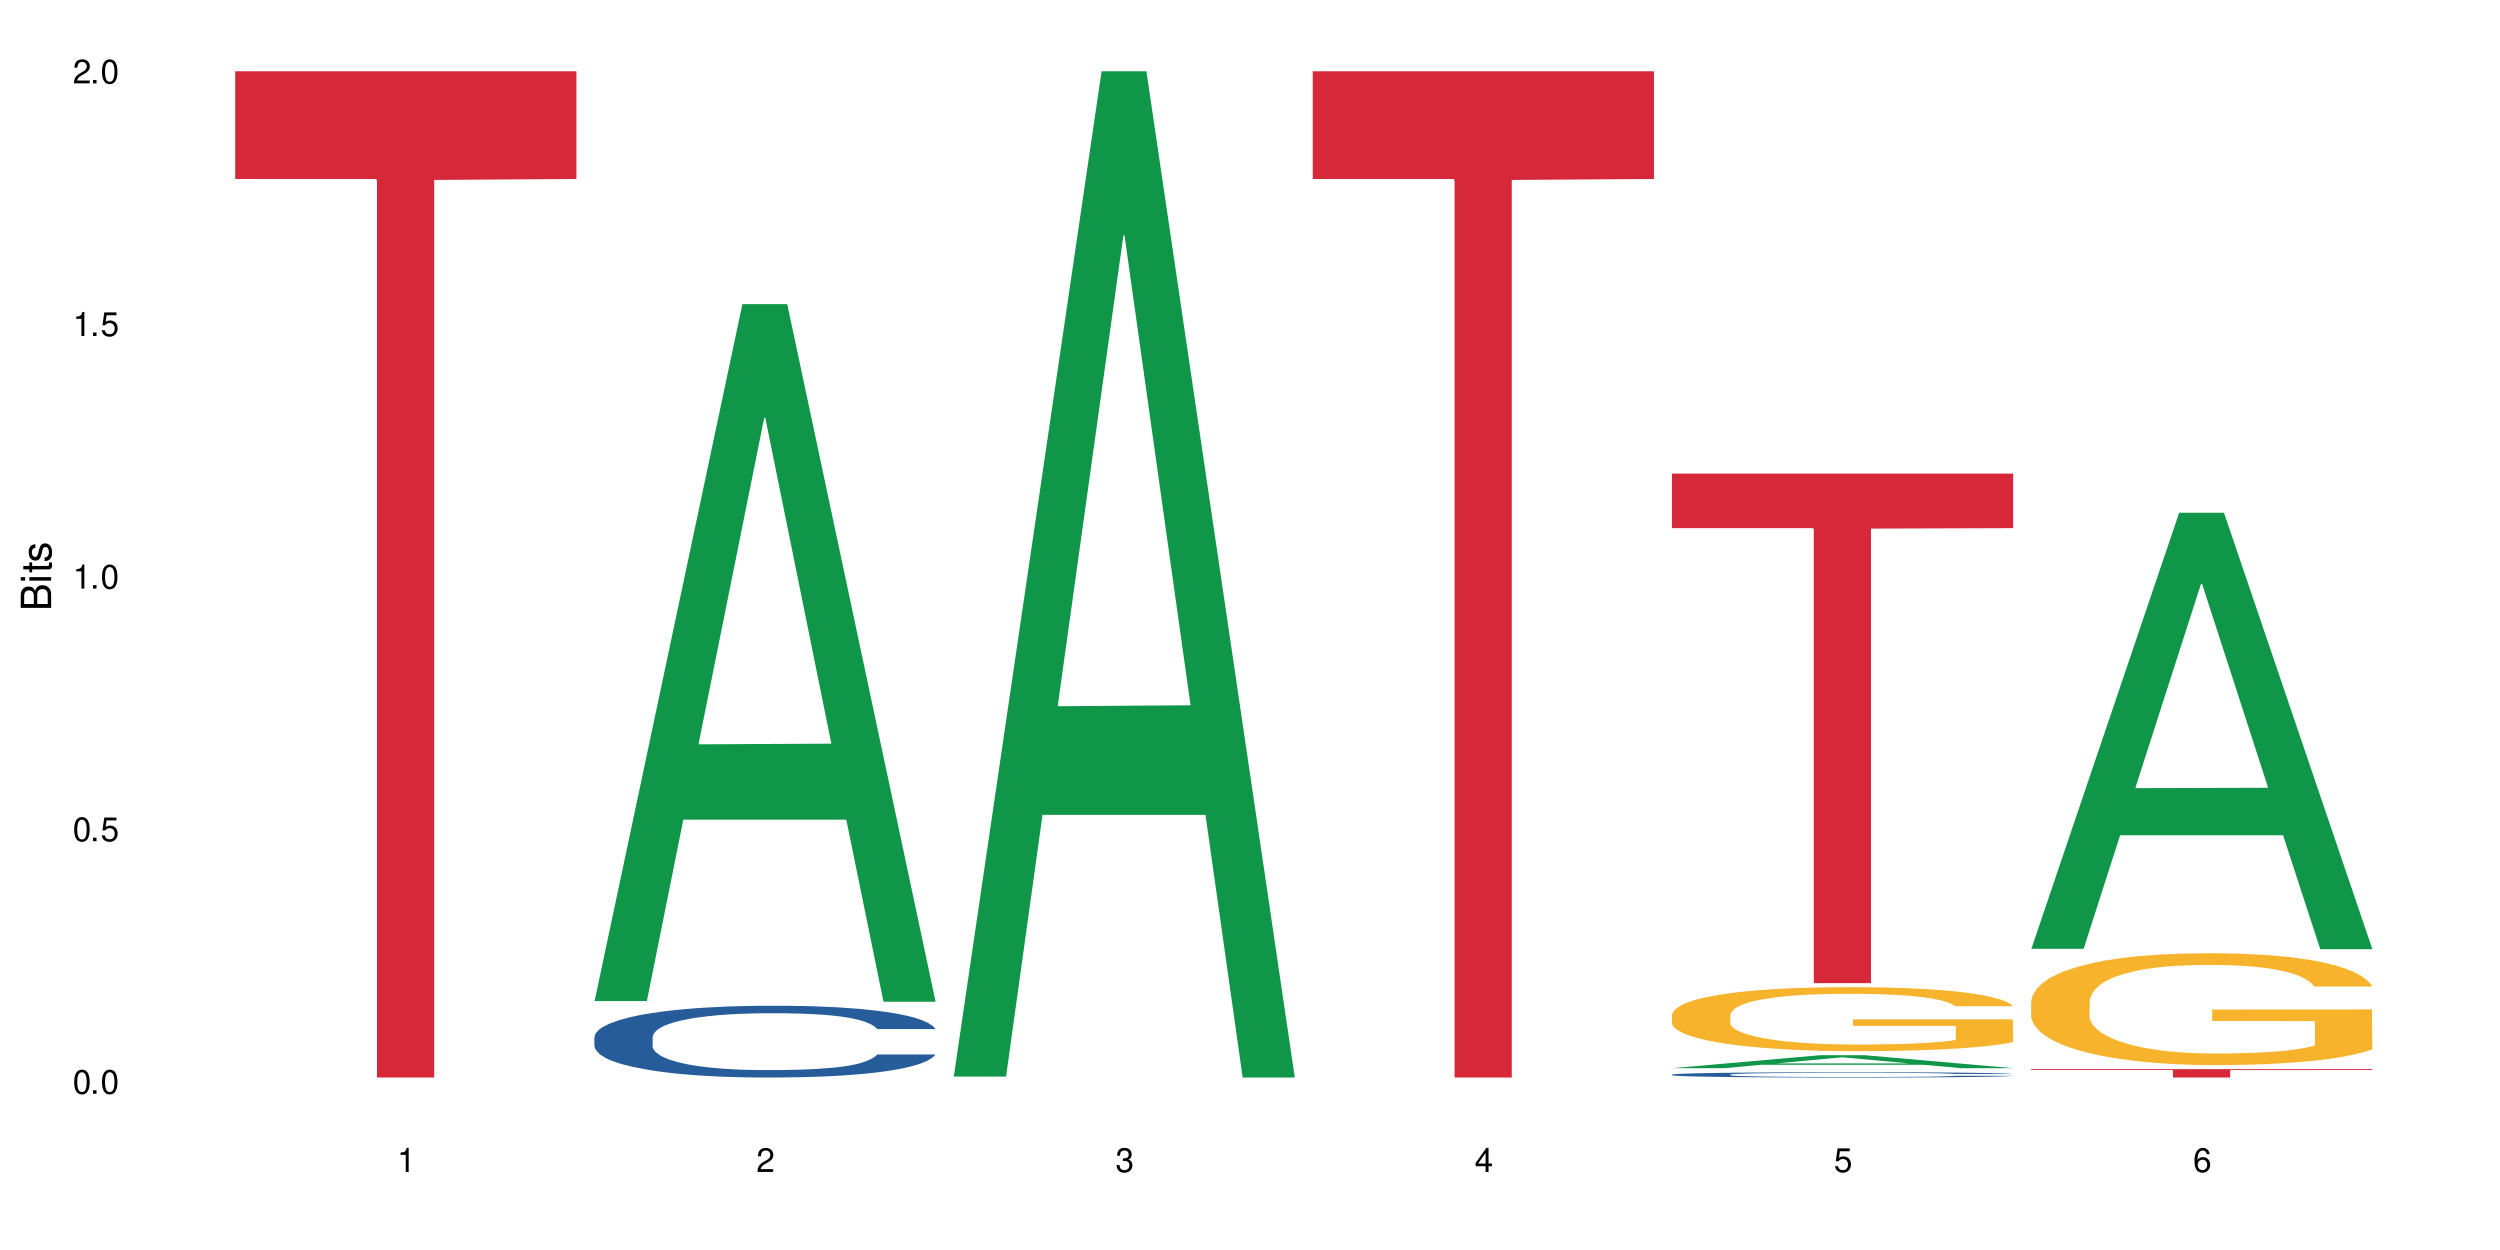
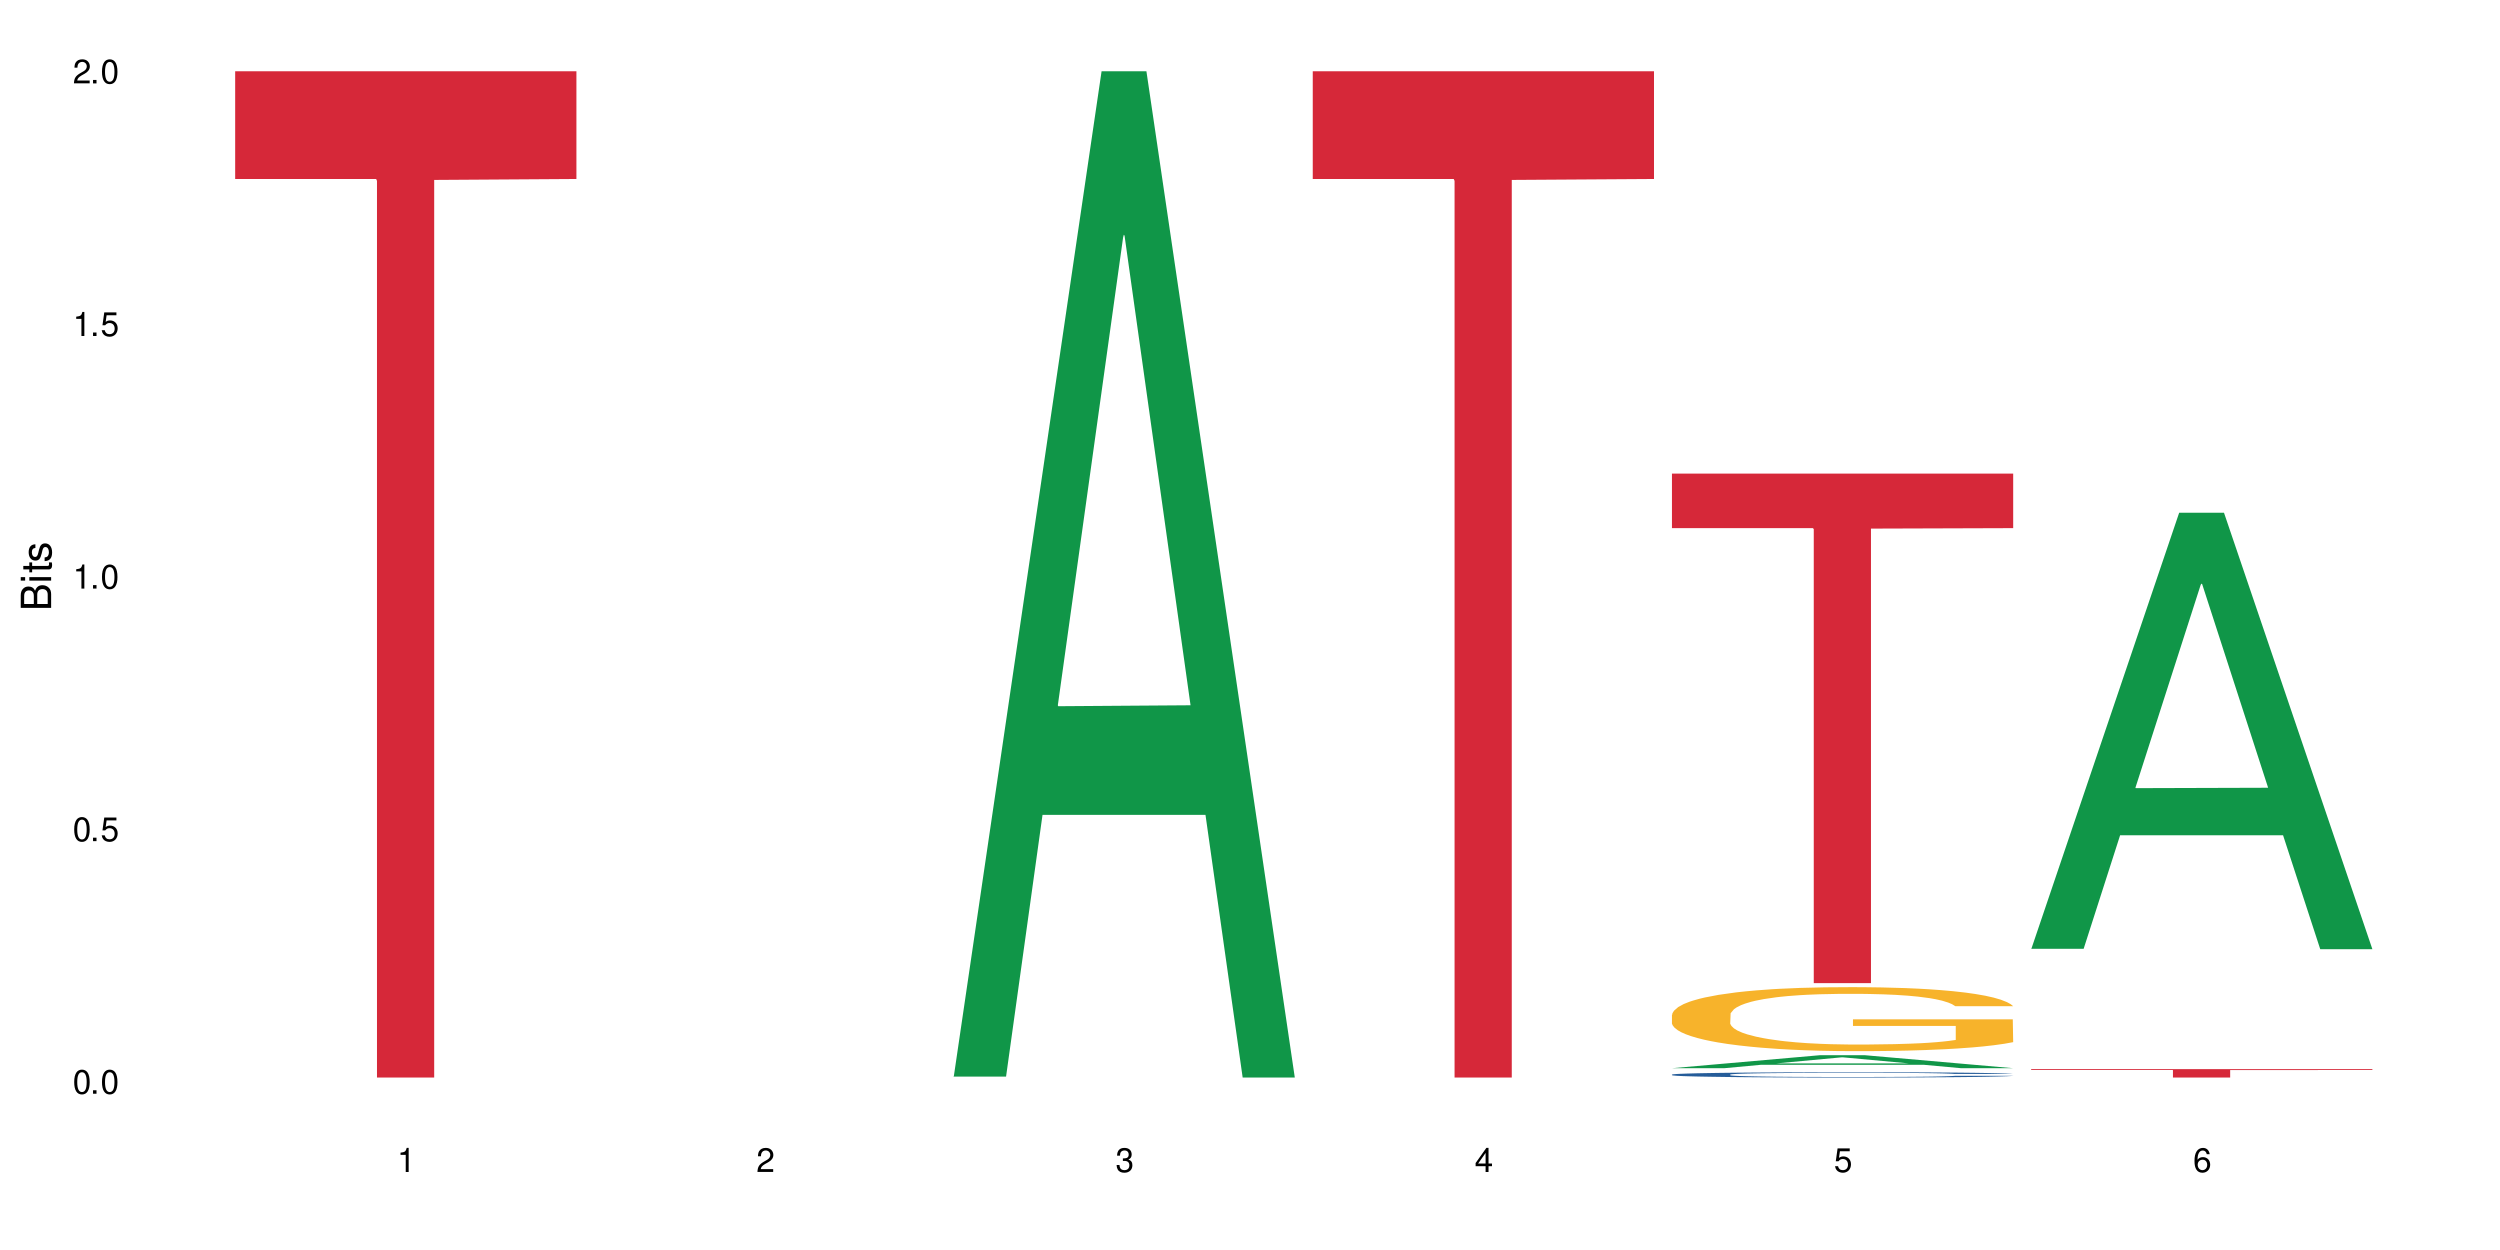
<svg xmlns="http://www.w3.org/2000/svg" xmlns:xlink="http://www.w3.org/1999/xlink" width="720" height="360" viewBox="0 0 720 360">
  <defs>
    <g>
      <g id="glyph-0-0">
</g>
      <g id="glyph-0-1">
        <path d="M 2.641 -6.938 C 2 -6.938 1.422 -6.656 1.078 -6.172 C 0.641 -5.562 0.406 -4.641 0.406 -3.359 C 0.406 -1.016 1.188 0.219 2.641 0.219 C 4.078 0.219 4.859 -1.016 4.859 -3.297 C 4.859 -4.641 4.656 -5.547 4.203 -6.172 C 3.844 -6.656 3.281 -6.938 2.641 -6.938 Z M 2.641 -6.188 C 3.547 -6.188 4 -5.25 4 -3.375 C 4 -1.406 3.562 -0.484 2.625 -0.484 C 1.734 -0.484 1.281 -1.438 1.281 -3.344 C 1.281 -5.25 1.734 -6.188 2.641 -6.188 Z M 2.641 -6.188 " />
      </g>
      <g id="glyph-0-2">
        <path d="M 1.828 -1 L 0.828 -1 L 0.828 0 L 1.828 0 Z M 1.828 -1 " />
      </g>
      <g id="glyph-0-3">
        <path d="M 4.562 -6.797 L 1.062 -6.797 L 0.547 -3.094 L 1.328 -3.094 C 1.719 -3.562 2.047 -3.734 2.578 -3.734 C 3.484 -3.734 4.062 -3.109 4.062 -2.094 C 4.062 -1.125 3.484 -0.531 2.578 -0.531 C 1.828 -0.531 1.375 -0.906 1.188 -1.672 L 0.328 -1.672 C 0.453 -1.109 0.547 -0.844 0.75 -0.594 C 1.125 -0.078 1.828 0.219 2.594 0.219 C 3.969 0.219 4.922 -0.781 4.922 -2.219 C 4.922 -3.562 4.031 -4.484 2.719 -4.484 C 2.25 -4.484 1.859 -4.359 1.469 -4.062 L 1.734 -5.969 L 4.562 -5.969 Z M 4.562 -6.797 " />
      </g>
      <g id="glyph-0-4">
        <path d="M 2.484 -4.938 L 2.484 0 L 3.328 0 L 3.328 -6.938 L 2.766 -6.938 C 2.469 -5.875 2.281 -5.734 0.984 -5.562 L 0.984 -4.938 Z M 2.484 -4.938 " />
      </g>
      <g id="glyph-0-5">
        <path d="M 4.859 -0.828 L 1.281 -0.828 C 1.359 -1.406 1.672 -1.781 2.5 -2.281 L 3.469 -2.828 C 4.406 -3.344 4.906 -4.062 4.906 -4.906 C 4.906 -5.484 4.672 -6.031 4.266 -6.406 C 3.859 -6.766 3.375 -6.938 2.719 -6.938 C 1.859 -6.938 1.219 -6.625 0.844 -6.031 C 0.609 -5.672 0.5 -5.234 0.484 -4.531 L 1.328 -4.531 C 1.359 -5.016 1.406 -5.281 1.531 -5.516 C 1.75 -5.938 2.188 -6.203 2.703 -6.203 C 3.469 -6.203 4.031 -5.641 4.031 -4.891 C 4.031 -4.344 3.719 -3.859 3.125 -3.516 L 2.234 -3 C 0.812 -2.172 0.406 -1.531 0.328 -0.016 L 4.859 -0.016 Z M 4.859 -0.828 " />
      </g>
      <g id="glyph-0-6">
        <path d="M 2.125 -3.188 L 2.578 -3.188 C 3.5 -3.188 3.984 -2.766 3.984 -1.922 C 3.984 -1.062 3.469 -0.531 2.594 -0.531 C 1.656 -0.531 1.203 -1 1.156 -2.016 L 0.312 -2.016 C 0.344 -1.453 0.438 -1.094 0.609 -0.781 C 0.953 -0.109 1.625 0.219 2.547 0.219 C 3.953 0.219 4.859 -0.625 4.859 -1.938 C 4.859 -2.828 4.516 -3.297 3.703 -3.594 C 4.344 -3.844 4.656 -4.328 4.656 -5.031 C 4.656 -6.219 3.875 -6.938 2.578 -6.938 C 1.203 -6.938 0.484 -6.172 0.453 -4.703 L 1.297 -4.703 C 1.312 -5.125 1.344 -5.359 1.453 -5.578 C 1.641 -5.969 2.062 -6.203 2.594 -6.203 C 3.344 -6.203 3.797 -5.75 3.797 -5 C 3.797 -4.516 3.609 -4.219 3.25 -4.047 C 3.016 -3.953 2.703 -3.922 2.125 -3.906 Z M 2.125 -3.188 " />
      </g>
      <g id="glyph-0-7">
        <path d="M 3.141 -1.672 L 3.141 0 L 3.984 0 L 3.984 -1.672 L 4.984 -1.672 L 4.984 -2.438 L 3.984 -2.438 L 3.984 -6.938 L 3.359 -6.938 L 0.266 -2.578 L 0.266 -1.672 Z M 3.141 -2.438 L 1 -2.438 L 3.141 -5.5 Z M 3.141 -2.438 " />
      </g>
      <g id="glyph-0-8">
        <path d="M 4.781 -5.125 C 4.609 -6.266 3.891 -6.938 2.844 -6.938 C 2.094 -6.938 1.422 -6.578 1.031 -5.953 C 0.594 -5.266 0.406 -4.422 0.406 -3.172 C 0.406 -2 0.578 -1.25 0.984 -0.641 C 1.359 -0.078 1.953 0.219 2.703 0.219 C 3.984 0.219 4.922 -0.75 4.922 -2.094 C 4.922 -3.375 4.062 -4.281 2.844 -4.281 C 2.172 -4.281 1.641 -4.031 1.281 -3.516 C 1.281 -5.234 1.828 -6.188 2.797 -6.188 C 3.391 -6.188 3.797 -5.797 3.938 -5.125 Z M 2.734 -3.531 C 3.547 -3.531 4.062 -2.953 4.062 -2.031 C 4.062 -1.156 3.484 -0.531 2.703 -0.531 C 1.922 -0.531 1.328 -1.188 1.328 -2.078 C 1.328 -2.938 1.906 -3.531 2.734 -3.531 Z M 2.734 -3.531 " />
      </g>
      <g id="glyph-1-0">
</g>
      <g id="glyph-1-1">
        <path d="M 0 -0.953 L 0 -4.891 C 0 -5.719 -0.234 -6.344 -0.734 -6.797 C -1.188 -7.234 -1.812 -7.469 -2.5 -7.469 C -3.547 -7.469 -4.188 -7 -4.625 -5.875 C -4.984 -6.688 -5.625 -7.094 -6.531 -7.094 C -7.172 -7.094 -7.734 -6.859 -8.141 -6.391 C -8.562 -5.922 -8.75 -5.344 -8.75 -4.5 L -8.75 -0.953 Z M -4.984 -2.062 L -7.766 -2.062 L -7.766 -4.219 C -7.766 -4.844 -7.688 -5.203 -7.453 -5.5 C -7.219 -5.812 -6.859 -5.969 -6.375 -5.969 C -5.891 -5.969 -5.531 -5.812 -5.297 -5.5 C -5.062 -5.203 -4.984 -4.844 -4.984 -4.219 Z M -0.984 -2.062 L -4 -2.062 L -4 -4.781 C -4 -5.766 -3.438 -6.359 -2.484 -6.359 C -1.547 -6.359 -0.984 -5.766 -0.984 -4.781 Z M -0.984 -2.062 " />
      </g>
      <g id="glyph-1-2">
        <path d="M -6.281 -1.797 L -6.281 -0.797 L 0 -0.797 L 0 -1.797 Z M -8.75 -1.797 L -8.75 -0.797 L -7.484 -0.797 L -7.484 -1.797 Z M -8.75 -1.797 " />
      </g>
      <g id="glyph-1-3">
        <path d="M -6.281 -3.047 L -6.281 -2.016 L -8.016 -2.016 L -8.016 -1.016 L -6.281 -1.016 L -6.281 -0.172 L -5.469 -0.172 L -5.469 -1.016 L -0.719 -1.016 C -0.078 -1.016 0.281 -1.453 0.281 -2.234 C 0.281 -2.5 0.25 -2.719 0.188 -3.047 L -0.641 -3.047 C -0.609 -2.906 -0.594 -2.766 -0.594 -2.562 C -0.594 -2.141 -0.719 -2.016 -1.156 -2.016 L -5.469 -2.016 L -5.469 -3.047 Z M -6.281 -3.047 " />
      </g>
      <g id="glyph-1-4">
        <path d="M -4.531 -5.25 C -5.766 -5.25 -6.469 -4.422 -6.469 -2.969 C -6.469 -1.516 -5.719 -0.562 -4.547 -0.562 C -3.562 -0.562 -3.094 -1.062 -2.734 -2.562 L -2.516 -3.484 C -2.344 -4.188 -2.094 -4.469 -1.641 -4.469 C -1.047 -4.469 -0.641 -3.875 -0.641 -3 C -0.641 -2.453 -0.797 -2 -1.062 -1.75 C -1.25 -1.594 -1.422 -1.531 -1.875 -1.469 L -1.875 -0.406 C -0.422 -0.453 0.281 -1.266 0.281 -2.922 C 0.281 -4.5 -0.5 -5.516 -1.719 -5.516 C -2.656 -5.516 -3.172 -4.984 -3.469 -3.734 L -3.703 -2.766 C -3.891 -1.953 -4.156 -1.609 -4.594 -1.609 C -5.188 -1.609 -5.547 -2.125 -5.547 -2.938 C -5.547 -3.75 -5.203 -4.172 -4.531 -4.203 Z M -4.531 -5.25 " />
      </g>
    </g>
  </defs>
  <rect x="-72" y="-36" width="864" height="432" fill="rgb(100%, 100%, 100%)" fill-opacity="1" />
  <path fill-rule="nonzero" fill="rgb(83.922%, 15.686%, 22.353%)" fill-opacity="1" d="M 67.73 20.527 L 166.008 20.527 L 166.008 51.547 L 125.047 51.82 L 125.047 310.332 L 108.57 310.332 L 108.57 52.094 L 108.332 51.547 L 67.73 51.547 Z M 67.73 20.527 " />
-   <path fill-rule="nonzero" fill="rgb(6.275%, 58.824%, 28.235%)" fill-opacity="1" d="M 171.18 288.316 L 171.285 288.129 L 213.809 87.594 L 226.723 87.594 L 269.453 288.504 L 254.441 288.504 L 243.73 236.059 L 196.797 236.059 L 186.297 288.316 L 171.18 288.316 L 201.312 214.363 L 239.426 214.176 L 220.422 120.418 L 220.211 120.23 L 220 120.793 L 201.207 214.176 L 201.312 214.363 Z M 171.18 288.316 " />
-   <path fill-rule="nonzero" fill="rgb(14.51%, 36.078%, 60%)" fill-opacity="1" d="M 171.18 298.66 L 171.297 298.641 L 171.297 298.188 L 171.66 297.469 L 172.496 296.562 L 173.336 295.938 L 175.492 294.824 L 178.488 293.75 L 181.605 292.918 L 183.883 292.426 L 185.922 292.047 L 190.594 291.348 L 193.59 290.992 L 196.828 290.668 L 200.781 290.348 L 203.656 290.16 L 210.129 289.855 L 214.922 289.727 L 218.641 289.668 L 226.668 289.668 L 231.461 289.742 L 234.938 289.84 L 238.773 289.988 L 242.008 290.16 L 247.641 290.574 L 252.676 291.105 L 254.953 291.406 L 258.547 291.992 L 261.305 292.559 L 263.223 293.051 L 265.379 293.75 L 267.297 294.598 L 268.734 295.562 L 269.453 296.375 L 252.676 296.375 L 251.836 295.617 L 250.879 295.031 L 249.082 294.258 L 247.281 293.711 L 244.766 293.164 L 242.488 292.805 L 239.371 292.445 L 236.617 292.219 L 233.738 292.047 L 230.984 291.934 L 225.711 291.82 L 219.598 291.82 L 217.32 291.859 L 212.645 292.012 L 210.129 292.145 L 206.535 292.406 L 204.016 292.652 L 201.02 293.031 L 198.984 293.352 L 196.469 293.844 L 194.668 294.277 L 192.633 294.902 L 191.434 295.371 L 190.355 295.902 L 189.395 296.523 L 188.676 297.188 L 188.199 297.887 L 187.957 298.566 L 187.957 301.492 L 188.199 302.172 L 188.797 302.965 L 190.355 304.117 L 192.633 305.121 L 195.27 305.914 L 197.785 306.48 L 199.223 306.742 L 201.141 307.047 L 204.137 307.422 L 208.453 307.801 L 210.969 307.953 L 214.805 308.105 L 218.758 308.18 L 224.031 308.18 L 228.707 308.105 L 231.82 308.008 L 235.059 307.859 L 239.492 307.535 L 242.25 307.234 L 244.645 306.875 L 246.445 306.516 L 247.641 306.215 L 249.441 305.629 L 250.879 304.988 L 251.957 304.324 L 252.676 303.684 L 269.453 303.684 L 268.734 304.438 L 267.656 305.176 L 266.578 305.723 L 264.898 306.383 L 262.984 306.969 L 260.227 307.633 L 257.949 308.066 L 254.953 308.539 L 252.195 308.898 L 249.199 309.219 L 244.766 309.598 L 241.891 309.785 L 238.773 309.953 L 235.059 310.105 L 230.383 310.238 L 225.352 310.312 L 220.676 310.332 L 215.645 310.293 L 211.926 310.219 L 207.012 310.051 L 200.902 309.711 L 196.469 309.352 L 192.992 308.992 L 189.996 308.613 L 186.641 308.105 L 182.324 307.273 L 179.688 306.629 L 177.891 306.102 L 175.852 305.363 L 174.414 304.703 L 172.738 303.645 L 171.539 302.305 L 171.18 301.266 Z M 171.18 298.66 " />
  <path fill-rule="nonzero" fill="rgb(6.275%, 58.824%, 28.235%)" fill-opacity="1" d="M 274.629 310.059 L 274.73 309.789 L 317.254 20.527 L 330.168 20.527 L 372.902 310.332 L 357.887 310.332 L 347.18 234.684 L 300.246 234.684 L 289.746 310.059 L 274.629 310.059 L 304.762 203.391 L 342.875 203.117 L 323.871 67.875 L 323.66 67.602 L 323.449 68.418 L 304.656 203.117 L 304.762 203.391 Z M 274.629 310.059 " />
  <path fill-rule="nonzero" fill="rgb(83.922%, 15.686%, 22.353%)" fill-opacity="1" d="M 378.074 20.527 L 476.352 20.527 L 476.352 51.547 L 435.391 51.82 L 435.391 310.332 L 418.914 310.332 L 418.914 52.094 L 418.676 51.547 L 378.074 51.547 Z M 378.074 20.527 " />
  <path fill-rule="nonzero" fill="rgb(6.275%, 58.824%, 28.235%)" fill-opacity="1" d="M 481.523 307.637 L 481.629 307.633 L 524.152 303.898 L 537.066 303.898 L 579.797 307.641 L 564.785 307.641 L 554.074 306.664 L 507.141 306.664 L 496.641 307.637 L 481.523 307.637 L 511.656 306.262 L 549.77 306.258 L 530.766 304.512 L 530.555 304.508 L 530.348 304.516 L 511.551 306.258 L 511.656 306.262 Z M 481.523 307.637 " />
  <path fill-rule="nonzero" fill="rgb(14.51%, 36.078%, 60%)" fill-opacity="1" d="M 481.523 309.469 L 481.645 309.469 L 481.645 309.434 L 482.004 309.383 L 482.84 309.316 L 483.68 309.27 L 485.836 309.188 L 488.832 309.105 L 491.949 309.047 L 494.227 309.008 L 496.266 308.98 L 500.938 308.93 L 503.934 308.902 L 507.172 308.879 L 511.125 308.855 L 514 308.84 L 520.473 308.82 L 525.27 308.809 L 528.984 308.805 L 537.012 308.805 L 541.809 308.812 L 545.281 308.816 L 549.117 308.828 L 552.352 308.84 L 557.984 308.871 L 563.02 308.91 L 565.297 308.934 L 568.891 308.977 L 571.648 309.02 L 573.566 309.055 L 575.723 309.105 L 577.641 309.168 L 579.078 309.242 L 579.797 309.301 L 563.02 309.301 L 562.18 309.246 L 561.223 309.203 L 559.426 309.145 L 557.625 309.105 L 555.109 309.062 L 552.832 309.035 L 549.715 309.012 L 546.961 308.992 L 544.082 308.98 L 541.328 308.973 L 536.055 308.965 L 529.941 308.965 L 527.664 308.969 L 522.992 308.977 L 520.473 308.988 L 516.879 309.008 L 514.363 309.027 L 511.367 309.055 L 509.328 309.078 L 506.812 309.113 L 505.012 309.145 L 502.977 309.191 L 501.777 309.227 L 500.699 309.266 L 499.738 309.312 L 499.02 309.359 L 498.543 309.414 L 498.301 309.461 L 498.301 309.68 L 498.543 309.73 L 499.141 309.789 L 500.699 309.875 L 502.977 309.945 L 505.613 310.004 L 508.129 310.047 L 509.566 310.066 L 511.484 310.09 L 514.48 310.117 L 518.797 310.145 L 521.312 310.156 L 525.148 310.168 L 529.102 310.172 L 534.375 310.172 L 539.051 310.168 L 542.168 310.16 L 545.402 310.148 L 549.836 310.125 L 552.594 310.102 L 554.988 310.078 L 556.789 310.051 L 557.984 310.027 L 559.785 309.984 L 561.223 309.938 L 562.301 309.887 L 563.02 309.84 L 579.797 309.84 L 579.078 309.898 L 578 309.953 L 576.922 309.992 L 575.246 310.039 L 573.328 310.082 L 570.57 310.133 L 568.293 310.164 L 565.297 310.199 L 562.539 310.227 L 559.543 310.25 L 555.109 310.277 L 552.234 310.293 L 549.117 310.305 L 545.402 310.316 L 540.727 310.324 L 535.695 310.332 L 531.02 310.332 L 525.988 310.328 L 522.27 310.324 L 517.359 310.312 L 511.246 310.285 L 506.812 310.262 L 503.336 310.234 L 500.34 310.207 L 496.984 310.168 L 492.668 310.105 L 490.031 310.059 L 488.234 310.02 L 486.195 309.965 L 484.758 309.918 L 483.082 309.84 L 481.883 309.738 L 481.523 309.664 Z M 481.523 309.469 " />
  <path fill-rule="nonzero" fill="rgb(96.863%, 70.196%, 16.863%)" fill-opacity="1" d="M 481.523 292.195 L 481.645 292.18 L 481.645 291.84 L 482.121 291.082 L 483.32 290.039 L 484.879 289.18 L 486.555 288.508 L 487.637 288.156 L 489.434 287.648 L 490.992 287.277 L 494.945 286.52 L 499.98 285.812 L 502.734 285.512 L 505.852 285.227 L 510.285 284.906 L 512.324 284.785 L 518.555 284.516 L 525.629 284.348 L 533.418 284.297 L 537.012 284.316 L 541.926 284.383 L 548.637 284.566 L 552.473 284.738 L 555.469 284.906 L 558.586 285.125 L 562.422 285.461 L 566.016 285.863 L 568.891 286.27 L 571.77 286.773 L 574.164 287.312 L 576.203 287.902 L 578 288.609 L 579.078 289.199 L 579.797 289.789 L 563.141 289.789 L 562.18 289.199 L 561.102 288.742 L 559.305 288.188 L 557.508 287.785 L 555.711 287.465 L 552.352 287.027 L 549.477 286.758 L 545.883 286.52 L 542.406 286.371 L 538.449 286.27 L 536.055 286.234 L 529.703 286.234 L 523.949 286.352 L 520.594 286.488 L 518.195 286.621 L 514.84 286.875 L 512.805 287.078 L 511.605 287.211 L 508.008 287.734 L 505.613 288.203 L 504.293 288.523 L 502.617 289.031 L 501.418 289.484 L 500.098 290.156 L 499.379 290.664 L 498.422 291.809 L 498.301 294.84 L 498.66 295.477 L 499.379 296.168 L 500.34 296.773 L 501.777 297.414 L 503.215 297.902 L 505.73 298.559 L 507.891 298.996 L 509.566 299.285 L 512.805 299.738 L 514.121 299.891 L 517.238 300.191 L 520.473 300.43 L 524.43 300.629 L 527.426 300.73 L 532.219 300.816 L 538.332 300.816 L 545.523 300.715 L 550.078 300.578 L 553.191 300.445 L 555.23 300.328 L 557.746 300.141 L 559.543 299.973 L 561.223 299.789 L 563.258 299.504 L 563.258 295.477 L 533.656 295.461 L 533.656 293.574 L 579.68 293.559 L 579.797 300.141 L 577.281 300.598 L 574.164 301.035 L 571.168 301.371 L 568.055 301.656 L 563.617 301.977 L 560.023 302.18 L 554.512 302.414 L 549.477 302.566 L 544.203 302.668 L 539.531 302.719 L 534.016 302.734 L 529.102 302.703 L 523.828 302.602 L 519.637 302.465 L 515.801 302.297 L 511.965 302.078 L 507.172 301.727 L 504.055 301.438 L 500.82 301.086 L 497.582 300.664 L 494.707 300.211 L 492.789 299.855 L 490.871 299.453 L 488.832 298.945 L 486.918 298.375 L 485.477 297.852 L 484.16 297.262 L 483.199 296.707 L 482.242 295.949 L 481.762 295.344 L 481.523 294.82 Z M 481.523 292.195 " />
  <path fill-rule="nonzero" fill="rgb(83.922%, 15.686%, 22.353%)" fill-opacity="1" d="M 481.523 136.395 L 579.797 136.395 L 579.797 152.102 L 538.84 152.238 L 538.84 283.133 L 522.363 283.133 L 522.363 152.379 L 522.121 152.102 L 481.523 152.102 Z M 481.523 136.395 " />
  <path fill-rule="nonzero" fill="rgb(6.275%, 58.824%, 28.235%)" fill-opacity="1" d="M 584.973 273.254 L 585.074 273.137 L 627.598 147.676 L 640.512 147.676 L 683.246 273.371 L 668.23 273.371 L 657.523 240.562 L 610.59 240.562 L 600.09 273.254 L 584.973 273.254 L 615.105 226.988 L 653.219 226.871 L 634.215 168.211 L 634.004 168.094 L 633.793 168.445 L 615 226.871 L 615.105 226.988 Z M 584.973 273.254 " />
-   <path fill-rule="nonzero" fill="rgb(96.863%, 70.196%, 16.863%)" fill-opacity="1" d="M 584.973 288.332 L 585.09 288.301 L 585.09 287.715 L 585.57 286.391 L 586.77 284.566 L 588.328 283.066 L 590.004 281.891 L 591.082 281.273 L 592.883 280.391 L 594.438 279.742 L 598.395 278.418 L 603.426 277.184 L 606.184 276.652 L 609.301 276.152 L 613.734 275.594 L 615.773 275.391 L 622.004 274.918 L 629.074 274.625 L 636.867 274.535 L 640.461 274.566 L 645.375 274.684 L 652.086 275.008 L 655.922 275.301 L 658.918 275.594 L 662.035 275.977 L 665.867 276.566 L 669.465 277.27 L 672.34 277.977 L 675.215 278.859 L 677.613 279.801 L 679.652 280.832 L 681.449 282.066 L 682.527 283.098 L 683.246 284.125 L 666.586 284.125 L 665.629 283.098 L 664.551 282.301 L 662.754 281.332 L 660.953 280.625 L 659.156 280.066 L 655.801 279.301 L 652.926 278.832 L 649.328 278.418 L 645.855 278.152 L 641.898 277.977 L 639.504 277.918 L 633.148 277.918 L 627.398 278.125 L 624.043 278.359 L 621.645 278.594 L 618.289 279.035 L 616.25 279.391 L 615.055 279.625 L 611.457 280.535 L 609.059 281.359 L 607.742 281.918 L 606.062 282.801 L 604.867 283.598 L 603.547 284.773 L 602.828 285.656 L 601.871 287.656 L 601.75 292.949 L 602.109 294.066 L 602.828 295.273 L 603.789 296.332 L 605.227 297.449 L 606.664 298.305 L 609.18 299.449 L 611.336 300.215 L 613.016 300.715 L 616.25 301.512 L 617.57 301.773 L 620.688 302.305 L 623.922 302.715 L 627.875 303.07 L 630.871 303.246 L 635.668 303.395 L 641.777 303.395 L 648.969 303.215 L 653.523 302.98 L 656.641 302.746 L 658.676 302.539 L 661.195 302.215 L 662.992 301.922 L 664.672 301.598 L 666.707 301.098 L 666.707 294.066 L 637.105 294.039 L 637.105 290.742 L 683.125 290.715 L 683.246 302.215 L 680.73 303.012 L 677.613 303.773 L 674.617 304.363 L 671.5 304.863 L 667.066 305.422 L 663.473 305.773 L 657.957 306.188 L 652.926 306.453 L 647.652 306.629 L 642.977 306.715 L 637.465 306.746 L 632.551 306.688 L 627.277 306.512 L 623.082 306.273 L 619.246 305.98 L 615.414 305.598 L 610.617 304.98 L 607.504 304.48 L 604.266 303.863 L 601.031 303.129 L 598.156 302.332 L 596.238 301.715 L 594.32 301.012 L 592.281 300.129 L 590.363 299.129 L 588.926 298.215 L 587.609 297.188 L 586.648 296.215 L 585.691 294.891 L 585.211 293.832 L 584.973 292.922 Z M 584.973 288.332 " />
  <path fill-rule="nonzero" fill="rgb(83.922%, 15.686%, 22.353%)" fill-opacity="1" d="M 584.973 307.91 L 683.246 307.91 L 683.246 308.168 L 642.289 308.172 L 642.289 310.332 L 625.809 310.332 L 625.809 308.172 L 625.57 308.168 L 584.973 308.168 Z M 584.973 307.91 " />
  <g fill="rgb(0%, 0%, 0%)" fill-opacity="1">
    <use xlink:href="#glyph-0-1" x="20.965" y="314.993" />
    <use xlink:href="#glyph-0-2" x="25.965" y="314.993" />
    <use xlink:href="#glyph-0-1" x="28.965" y="314.993" />
  </g>
  <g fill="rgb(0%, 0%, 0%)" fill-opacity="1">
    <use xlink:href="#glyph-0-1" x="20.965" y="242.251" />
    <use xlink:href="#glyph-0-2" x="25.965" y="242.251" />
    <use xlink:href="#glyph-0-3" x="28.965" y="242.251" />
  </g>
  <g fill="rgb(0%, 0%, 0%)" fill-opacity="1">
    <use xlink:href="#glyph-0-4" x="20.965" y="169.509" />
    <use xlink:href="#glyph-0-2" x="25.965" y="169.509" />
    <use xlink:href="#glyph-0-1" x="28.965" y="169.509" />
  </g>
  <g fill="rgb(0%, 0%, 0%)" fill-opacity="1">
    <use xlink:href="#glyph-0-4" x="20.965" y="96.767" />
    <use xlink:href="#glyph-0-2" x="25.965" y="96.767" />
    <use xlink:href="#glyph-0-3" x="28.965" y="96.767" />
  </g>
  <g fill="rgb(0%, 0%, 0%)" fill-opacity="1">
    <use xlink:href="#glyph-0-5" x="20.965" y="24.024" />
    <use xlink:href="#glyph-0-2" x="25.965" y="24.024" />
    <use xlink:href="#glyph-0-1" x="28.965" y="24.024" />
  </g>
  <g fill="rgb(0%, 0%, 0%)" fill-opacity="1">
    <use xlink:href="#glyph-0-4" x="114.367" y="337.532" />
  </g>
  <g fill="rgb(0%, 0%, 0%)" fill-opacity="1">
    <use xlink:href="#glyph-0-5" x="217.816" y="337.532" />
  </g>
  <g fill="rgb(0%, 0%, 0%)" fill-opacity="1">
    <use xlink:href="#glyph-0-6" x="321.266" y="337.532" />
  </g>
  <g fill="rgb(0%, 0%, 0%)" fill-opacity="1">
    <use xlink:href="#glyph-0-7" x="424.711" y="337.532" />
  </g>
  <g fill="rgb(0%, 0%, 0%)" fill-opacity="1">
    <use xlink:href="#glyph-0-3" x="528.16" y="337.532" />
  </g>
  <g fill="rgb(0%, 0%, 0%)" fill-opacity="1">
    <use xlink:href="#glyph-0-8" x="631.609" y="337.532" />
  </g>
  <g fill="rgb(0%, 0%, 0%)" fill-opacity="1">
    <use xlink:href="#glyph-1-1" x="14.725" y="176.012" />
    <use xlink:href="#glyph-1-2" x="14.725" y="168.012" />
    <use xlink:href="#glyph-1-3" x="14.725" y="165.012" />
    <use xlink:href="#glyph-1-4" x="14.725" y="162.012" />
  </g>
</svg>